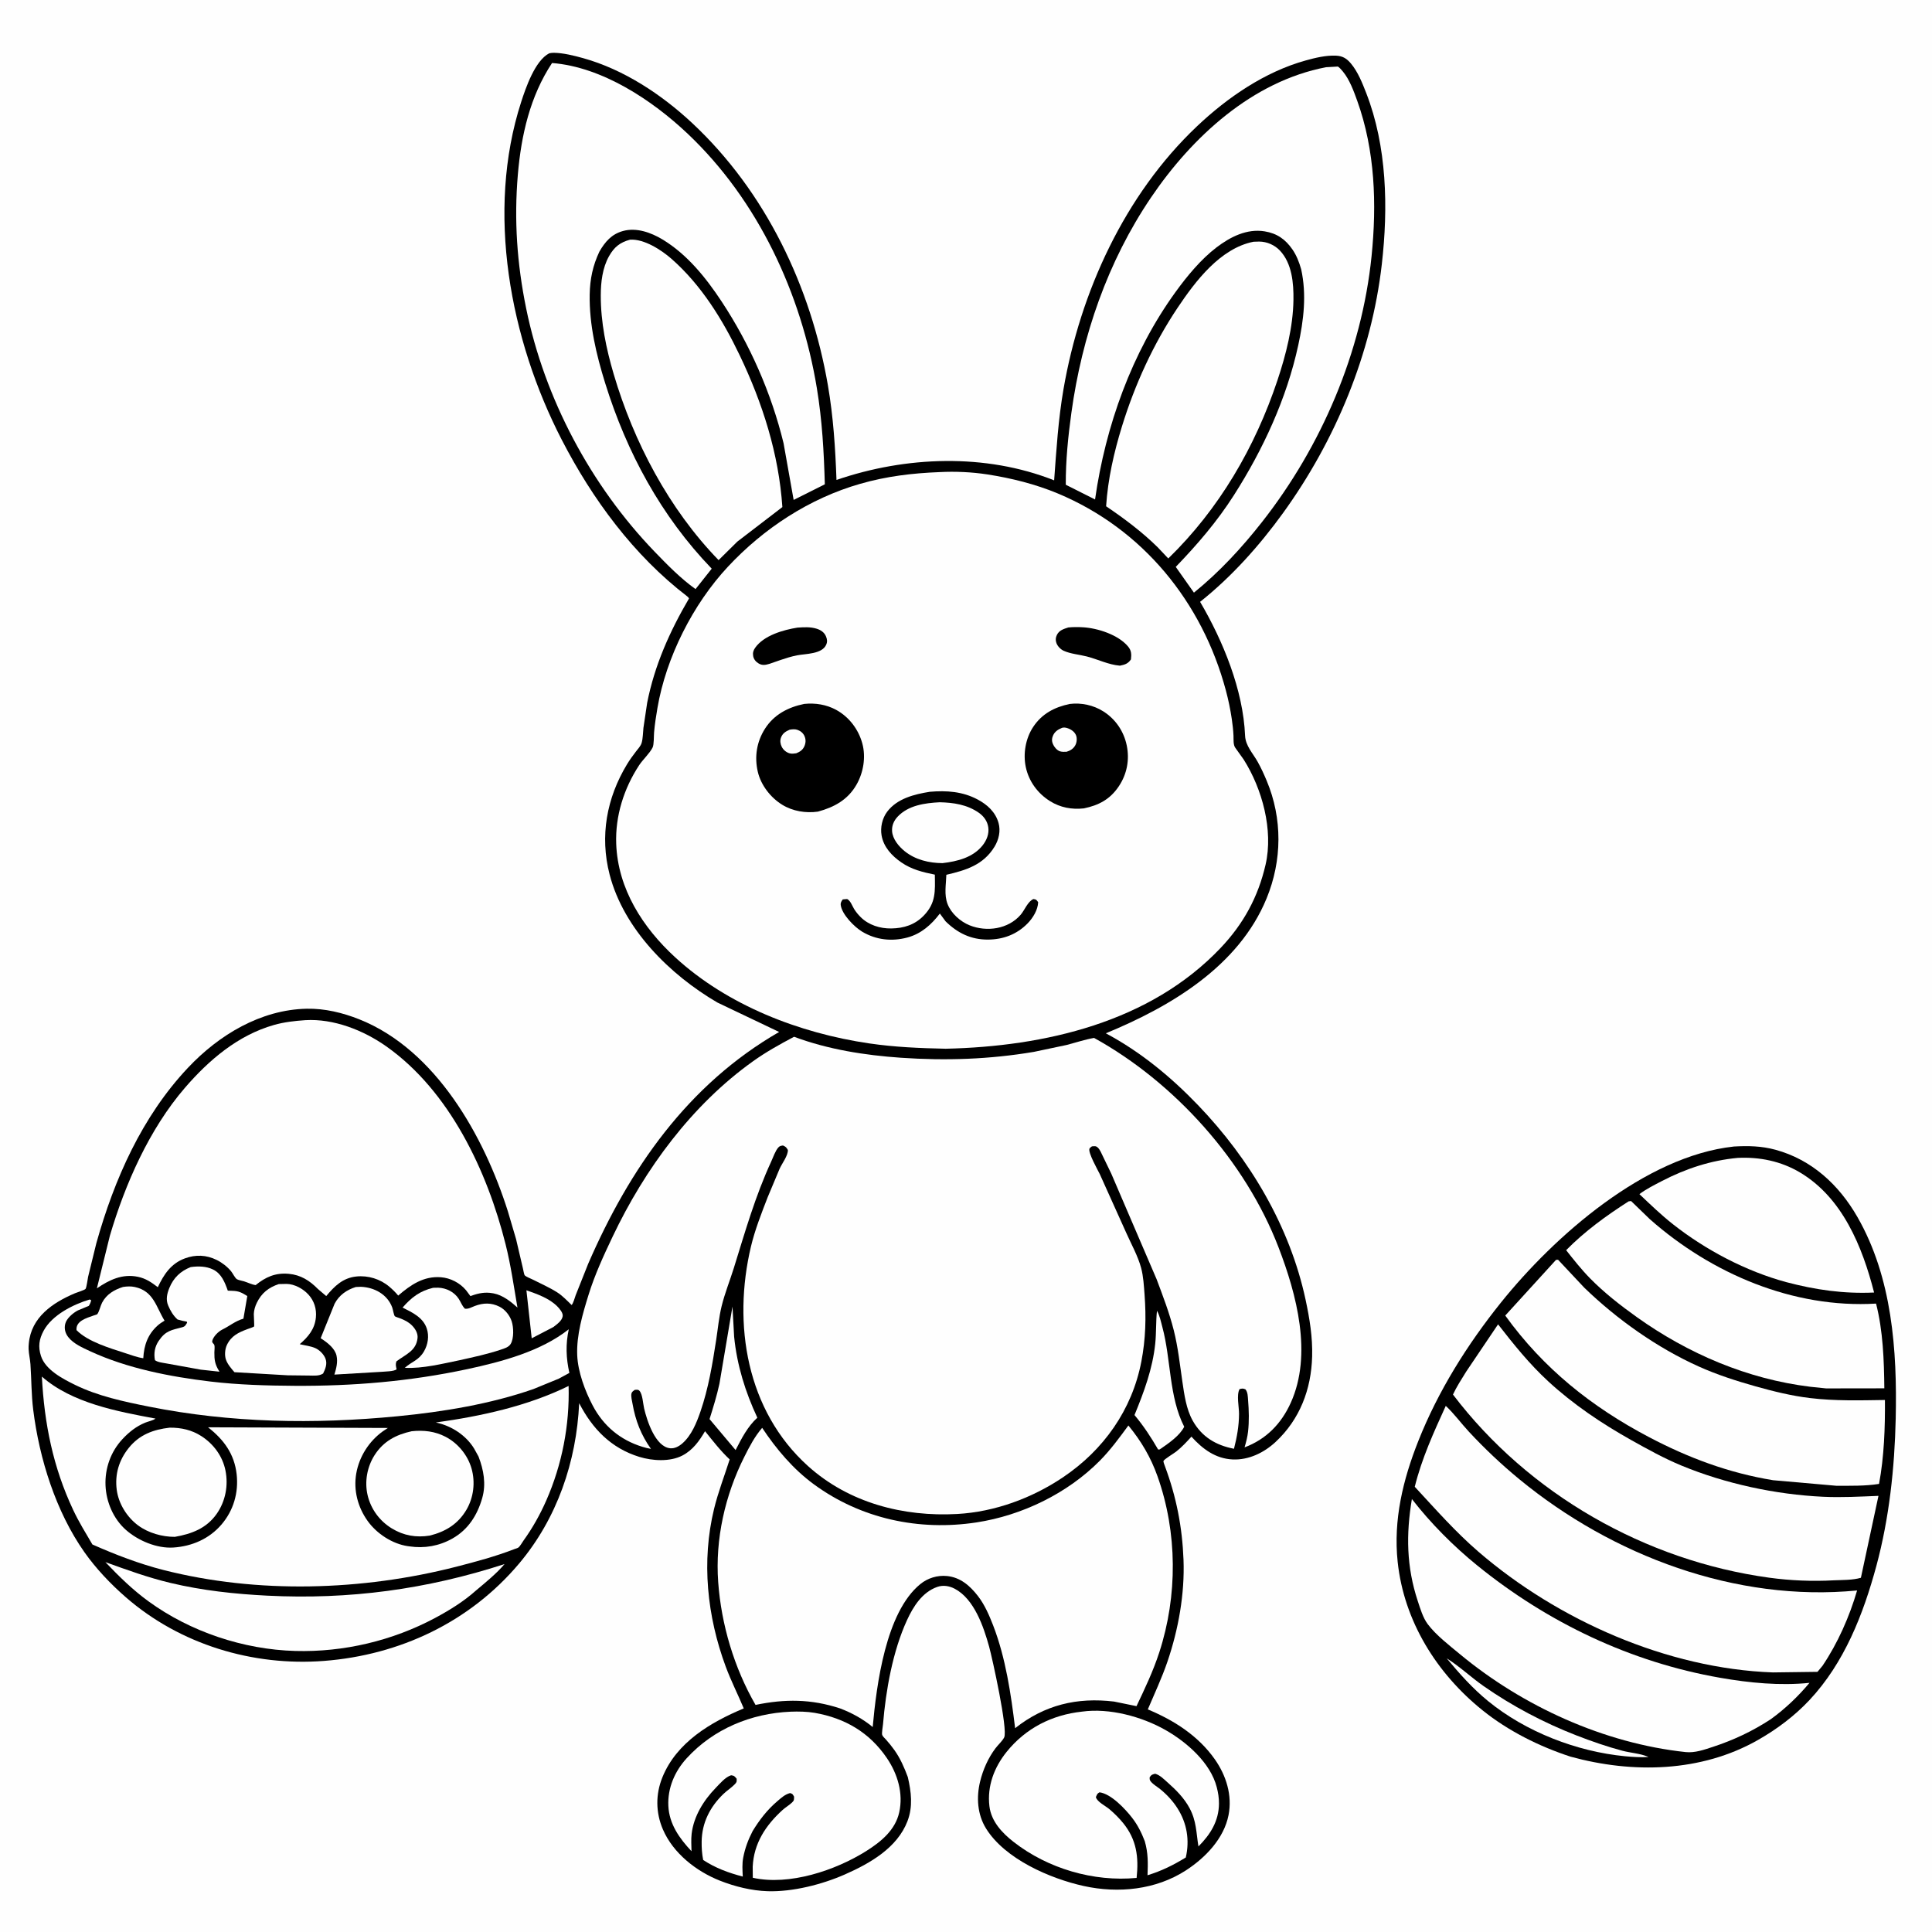
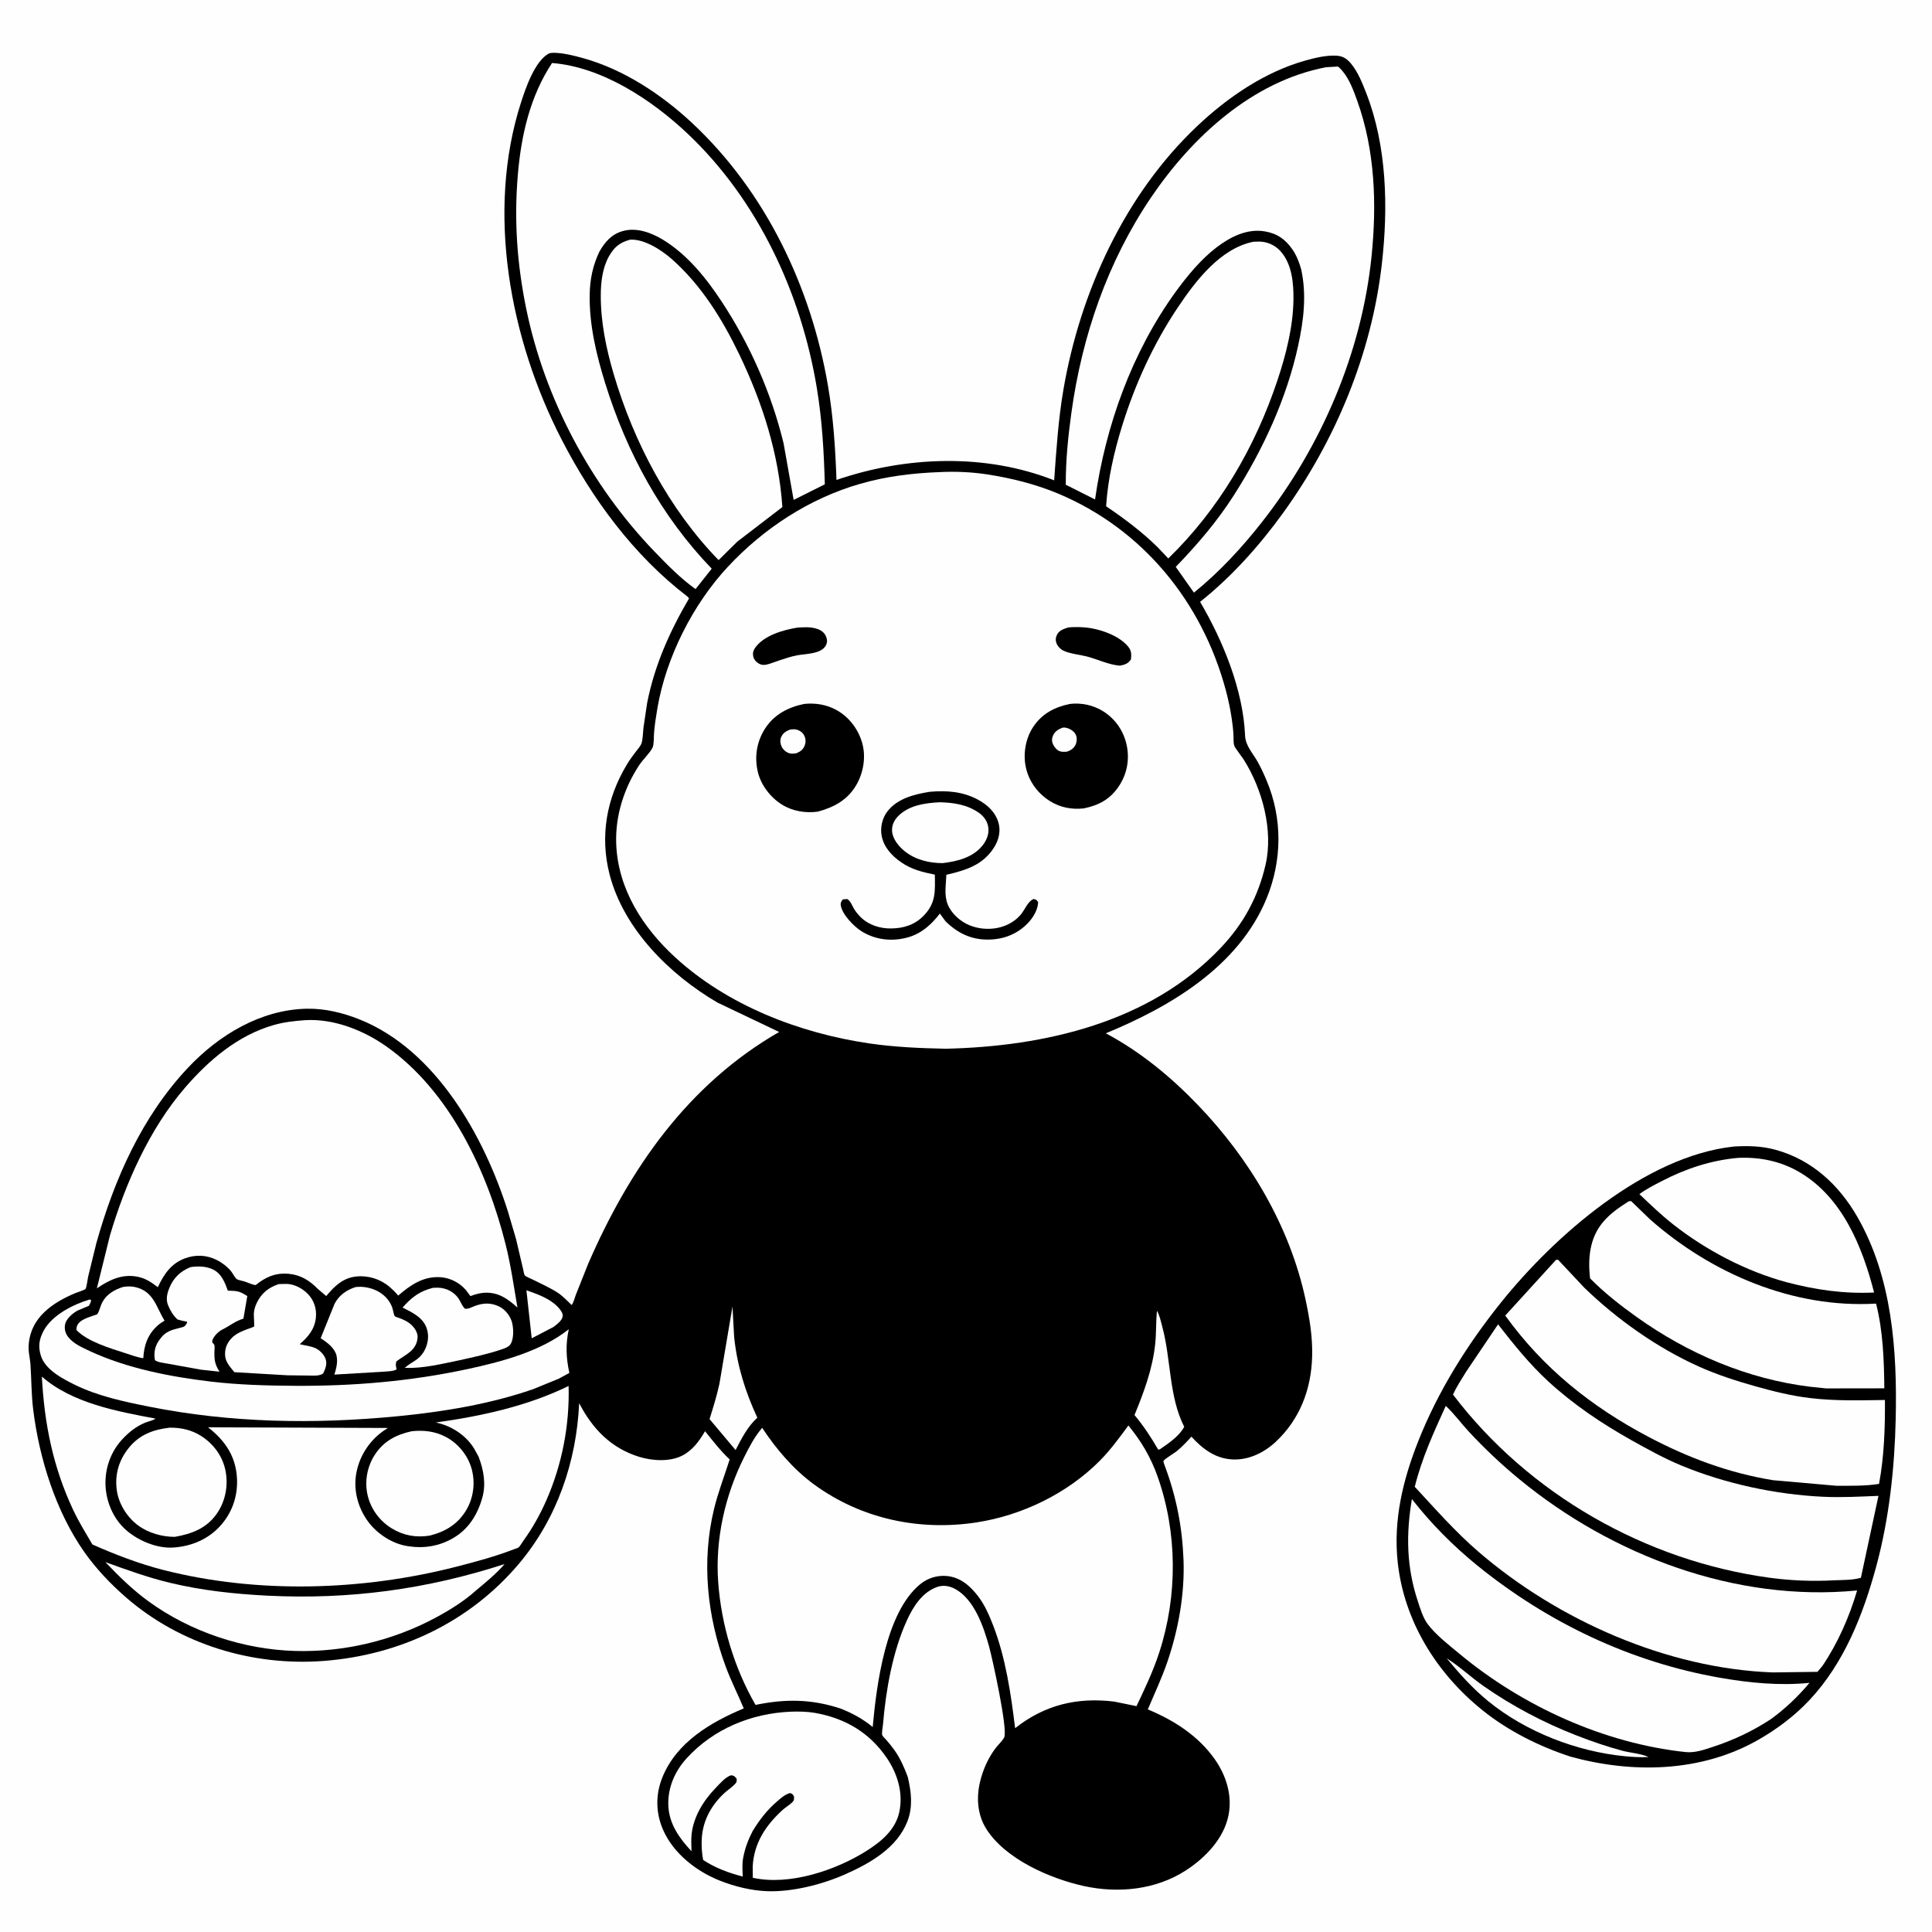
<svg xmlns="http://www.w3.org/2000/svg" version="1.1" style="display: block;" viewBox="0 0 2048 2048" width="1024" height="1024">
  <path transform="translate(0,0)" fill="rgb(254,254,254)" d="M -0 -0 L 2048 0 L 2048 2048 L -0 2048 L -0 -0 z" />
  <path transform="translate(0,0)" fill="rgb(0,0,0)" d="M 1837.69 1215.4 L 1837.73 1215.37 C 1853.01 1214.5 1867.17 1214.75 1882.01 1218.78 C 1920.44 1229.23 1949.29 1255.86 1968.84 1289.9 C 2005.8 1354.22 2011.15 1431.3 2009.53 1503.9 C 2008.37 1556.01 2002.66 1609.48 1989.04 1659.91 C 1975.16 1711.24 1955.06 1762.7 1918.16 1802.1 C 1902.4 1818.94 1883.62 1833.01 1863.62 1844.4 C 1803.19 1878.85 1730.51 1880.16 1664.87 1862.14 C 1631.63 1851.28 1598.92 1834.98 1571.56 1812.99 C 1522.91 1773.89 1488.2 1718.43 1481.57 1655.52 C 1476.89 1611.12 1487.19 1568.58 1503.47 1527.53 C 1524.45 1474.58 1555.27 1425.43 1590.83 1381.05 C 1647.89 1309.86 1743.88 1225.68 1837.69 1215.4 z" />
  <path transform="translate(0,0)" fill="rgb(254,254,254)" d="M 1533.58 1757.92 C 1547.19 1766.41 1559.39 1778.05 1572.62 1787.29 C 1602.76 1808.37 1636.51 1826.17 1670.79 1839.5 C 1686.8 1845.73 1703.3 1851.48 1719.89 1855.89 C 1728.05 1858.05 1738.59 1858.78 1746.17 1861.94 L 1747.44 1862.5 C 1739.43 1863.02 1730.66 1862.47 1722.68 1861.7 C 1671.43 1856.78 1617.38 1835.87 1577.4 1803.19 C 1560.95 1789.74 1547.11 1774.21 1533.58 1757.92 z" />
  <path transform="translate(0,0)" fill="rgb(254,254,254)" d="M 1842.08 1227.41 C 1865.28 1226.28 1887.86 1230.87 1908 1242.82 C 1953.11 1269.6 1974.23 1321.67 1986.62 1370.13 C 1954.41 1371.61 1924.62 1367.33 1893.49 1359.11 C 1850.83 1347.56 1808.17 1325.11 1773.46 1297.79 C 1760.92 1287.91 1749.41 1276.82 1737.85 1265.84 C 1745.02 1260.4 1753.72 1256.1 1761.69 1251.95 C 1787 1238.79 1813.66 1230.02 1842.08 1227.41 z" />
-   <path transform="translate(0,0)" fill="rgb(254,254,254)" d="M 1726.38 1273.5 L 1729.01 1273.16 L 1749.01 1292.5 C 1814.23 1350.07 1900.82 1387.12 1988.69 1381.87 C 1996.1 1410.62 1997.17 1442.13 1997.47 1471.68 L 1935.76 1471.77 L 1919 1470.03 C 1852.37 1461.91 1789.44 1434.96 1735.1 1396.19 C 1717.72 1383.79 1700.49 1370.32 1685.52 1355.08 C 1676.39 1345.79 1668.25 1335.46 1660.18 1325.25 C 1679.88 1305.21 1702.79 1288.62 1726.38 1273.5 z" />
+   <path transform="translate(0,0)" fill="rgb(254,254,254)" d="M 1726.38 1273.5 L 1729.01 1273.16 L 1749.01 1292.5 C 1814.23 1350.07 1900.82 1387.12 1988.69 1381.87 C 1996.1 1410.62 1997.17 1442.13 1997.47 1471.68 L 1935.76 1471.77 L 1919 1470.03 C 1852.37 1461.91 1789.44 1434.96 1735.1 1396.19 C 1717.72 1383.79 1700.49 1370.32 1685.52 1355.08 C 1679.88 1305.21 1702.79 1288.62 1726.38 1273.5 z" />
  <path transform="translate(0,0)" fill="rgb(254,254,254)" d="M 1496.66 1589.03 C 1516.58 1614.73 1540.78 1639.05 1566.01 1659.51 C 1640.7 1720.07 1728.66 1762.01 1823.59 1778.55 C 1854.54 1783.94 1886.77 1787.1 1918.14 1783.89 C 1905.93 1798.48 1892.56 1811.2 1877.15 1822.4 C 1857.85 1835.08 1837.64 1844.58 1815.7 1851.77 C 1806.43 1854.8 1796.66 1858.33 1786.79 1857.27 C 1700.29 1847.98 1614.3 1808.8 1547.56 1753.47 C 1536.27 1744.1 1522.14 1733.27 1513.39 1721.57 C 1508.42 1714.94 1505.51 1705.13 1502.93 1697.31 C 1490.88 1660.84 1490.39 1626.55 1496.66 1589.03 z" />
  <path transform="translate(0,0)" fill="rgb(254,254,254)" d="M 1649.45 1335.5 L 1651.61 1335.38 L 1679.5 1365.1 C 1714.14 1398.63 1756.8 1428.81 1800.83 1448.59 C 1820.18 1457.28 1840.6 1463.85 1860.99 1469.59 C 1879.86 1474.9 1899.23 1479.68 1918.72 1482.01 C 1945.22 1485.18 1971.5 1484.45 1998.11 1484.05 C 1998.35 1513.1 1997.24 1544.43 1991.86 1573 C 1977.27 1575.36 1961.61 1574.93 1946.86 1575 L 1879.53 1569.08 C 1832.57 1561.42 1789.62 1545.34 1747.73 1523.26 C 1687.02 1491.28 1635.96 1450.5 1595.63 1394.54 L 1649.45 1335.5 z" />
  <path transform="translate(0,0)" fill="rgb(254,254,254)" d="M 1588.01 1403.86 C 1604.73 1425.31 1621.15 1445.84 1641.27 1464.36 C 1667.78 1488.75 1697.69 1508.88 1729.07 1526.48 C 1746.38 1536.19 1764.03 1545.96 1782.4 1553.56 C 1829.03 1572.84 1882.21 1584.24 1932.5 1586.63 C 1952.07 1587.56 1971.7 1586.45 1991.25 1585.67 L 1972.63 1672.51 C 1963.9 1675.08 1953.19 1674.8 1944.13 1675.19 C 1921.51 1676.48 1897.8 1675.49 1875.37 1672.41 C 1744.25 1654.4 1620.46 1583.93 1540.21 1478.28 C 1544.09 1469.9 1549.33 1461.94 1554.17 1454.06 L 1588.01 1403.86 z" />
  <path transform="translate(0,0)" fill="rgb(254,254,254)" d="M 1532.58 1490.29 C 1541.42 1498.51 1548.69 1508.62 1556.92 1517.48 C 1573.78 1535.63 1591.58 1552.45 1610.7 1568.17 C 1709.13 1649.12 1840.28 1698.52 1968.6 1685.96 C 1960.58 1713.58 1948.03 1742 1931.92 1765.83 L 1926.61 1772.22 L 1879.35 1772.84 C 1767.42 1768.83 1651.6 1717.62 1567.28 1644.96 C 1542.58 1623.67 1521.8 1599.87 1499.71 1576.05 C 1507.16 1545.92 1519.78 1518.39 1532.58 1490.29 z" />
  <path transform="translate(0,0)" fill="rgb(0,0,0)" d="M 582.223 56.5 C 583.835 56.204 585.352 55.931 587 55.955 C 597.074 56.098 608.35 58.92 618.011 61.6 C 660.982 73.52 701.154 100.035 733.548 130.27 C 811.561 203.082 859.635 303.96 877.619 408.473 C 883.349 441.777 885.494 475.041 886.711 508.765 C 960.099 483.543 1044.58 480.3 1117.44 509.187 C 1119.82 476.661 1121.79 444.749 1127.35 412.518 C 1145.15 309.471 1192.21 206.488 1268.75 133.971 C 1301.17 103.251 1340.71 76.154 1384.04 64.102 C 1394.22 61.268 1405.72 58.479 1416.36 59.01 C 1423.38 59.36 1427.61 62.035 1432.09 67.388 C 1439.4 76.129 1444.15 88.077 1448.24 98.583 C 1470.3 155.222 1471.63 220.271 1464.79 280.022 C 1453.95 374.848 1415.77 466.817 1360.02 543.893 C 1335.02 578.463 1305.59 611.391 1272.15 637.977 C 1296.4 679.183 1317.84 731.425 1319.83 779.771 C 1320.28 790.6 1328.07 798.405 1333.2 807.583 C 1336.79 813.999 1339.86 820.729 1342.7 827.503 C 1359.6 867.785 1359.15 912.121 1342.63 952.358 C 1313.04 1024.38 1240.87 1067.04 1172.22 1095.34 C 1209.15 1115.05 1241.27 1141.59 1270.15 1171.69 C 1324.86 1228.7 1367.31 1300.01 1383.97 1377.74 C 1388.27 1397.81 1391.49 1417.4 1390.92 1438 C 1389.97 1472.79 1377.87 1504.61 1352.14 1528.56 C 1339.9 1539.95 1323.63 1547.87 1306.59 1547.07 C 1288.4 1546.22 1274.68 1535.89 1262.97 1522.91 C 1257.88 1528.51 1252.75 1534.05 1246.8 1538.75 C 1244.39 1540.65 1234.39 1546.6 1233.37 1548.64 C 1232.98 1549.42 1234.5 1553.24 1234.86 1554.2 C 1246.99 1586.71 1253.28 1618.88 1254.58 1653.57 C 1255.93 1689.62 1249.17 1727.29 1237.57 1761.32 C 1231.68 1778.6 1223.84 1795.24 1216.73 1812.04 C 1244.54 1823.61 1270.24 1840 1287.77 1864.95 C 1299.83 1882.13 1306.43 1903.13 1302.3 1924.11 C 1297.41 1948.94 1277.76 1969.28 1257.17 1982.65 C 1225.31 2003.33 1185.38 2007.29 1148.87 1999.26 C 1113.12 1991.39 1065.16 1970.57 1045.17 1938.16 C 1035.99 1923.26 1034.89 1905.2 1038.95 1888.5 C 1042 1875.97 1047.48 1863.54 1055.28 1853.21 C 1057.94 1849.67 1062.5 1845.6 1064.45 1841.78 C 1068.64 1833.57 1051.83 1757.5 1048.51 1745.5 C 1042.69 1724.47 1032.76 1695.11 1012.13 1684.18 C 1006.33 1681.11 999.756 1680.02 993.507 1682.21 C 977.706 1687.75 968.173 1702.83 961.508 1717.32 C 946.313 1750.35 939.008 1791.72 936.018 1827.89 C 935.809 1830.42 934.54 1836.93 935.139 1839.05 C 935.57 1840.57 938.031 1842.76 939.096 1843.95 C 942.295 1847.53 945.301 1851.21 948.079 1855.12 C 954.382 1864.01 958.533 1873.55 962.309 1883.72 C 965.97 1899.39 967.876 1915.04 961.961 1930.5 C 951.105 1958.88 921.989 1975.36 895.629 1986.98 C 871.618 1997.58 840.196 2005.6 813.722 2004.76 C 796.64 2004.22 778.93 1999.82 763.077 1993.56 C 738.051 1983.66 713.579 1964.55 702.716 1939.29 C 695.016 1921.38 694.84 1902.07 702.186 1883.98 C 717.261 1846.87 753.255 1825.71 788.417 1810.98 C 782.197 1796.1 774.889 1781.8 769.284 1766.65 C 749.54 1713.31 743.438 1655.1 756.931 1599.5 C 761.266 1581.64 767.929 1564.55 773.487 1547.05 C 763.776 1537.96 755.698 1527.46 747.369 1517.13 C 741.238 1527.56 734.413 1537.16 723.404 1542.9 C 710.24 1549.78 691.5 1548.6 677.643 1544.33 C 647.741 1535.11 628.022 1514.65 613.951 1487.45 C 611.054 1549.47 590.546 1609.59 550.261 1657.43 C 497.994 1719.49 423.749 1754.44 343.5 1760.63 C 267.878 1766.46 190.888 1743.21 133.379 1693.15 C 117.28 1679.14 101.771 1662.83 89.484 1645.38 C 59.173 1602.33 41.707 1546.34 35.215 1494.5 C 33.191 1478.34 33.389 1462.36 32.282 1446.2 C 31.91 1440.77 30.541 1435.42 30.301 1430 C 30.215 1428.05 30.355 1426.08 30.532 1424.14 C 33.08 1396.3 55.793 1380.91 79.466 1370.9 C 81.271 1370.14 89.724 1367.5 90.635 1366.34 C 91.793 1364.88 92.938 1355.61 93.391 1353.48 L 102.154 1317.74 C 121.173 1249.96 150.479 1183.64 199.285 1131.85 C 232.034 1097.09 276.318 1070.3 325.139 1069.29 C 344.2 1068.9 363.391 1073.55 380.996 1080.58 C 462.221 1113.01 513.265 1204.78 538.369 1284.06 L 547.026 1313.42 L 554.331 1344.57 C 554.63 1345.79 555.517 1351.05 556.214 1351.85 C 557.622 1353.46 562.352 1355.2 564.421 1356.25 C 573.053 1360.64 582.348 1364.68 590.504 1369.86 C 596.203 1373.48 601.102 1378.67 605.924 1383.35 C 607.601 1382.01 609.365 1375.31 610.256 1372.94 L 623.496 1339.66 C 667.211 1239 729.002 1149.77 825.918 1093.93 L 760.5 1062.74 C 710.125 1033.33 661.19 984.981 646.209 927.012 C 635.676 886.257 643.061 845.938 664.601 810.296 C 667.553 805.413 670.844 800.87 674.341 796.368 C 676.396 793.721 679.215 790.768 680.165 787.499 C 681.571 782.655 681.519 776.625 682.075 771.543 L 686.024 745.021 C 693.845 705.244 710.001 669.201 730.374 634.414 C 729.142 632.632 729.675 633.089 728.125 631.9 C 671.692 588.616 627.929 529.065 595.504 466.231 C 540.572 359.787 514.909 224.313 552.423 108.217 C 557.357 92.946 567.169 64.178 582.223 56.5 z" />
  <path transform="translate(0,0)" fill="rgb(254,254,254)" d="M 558.024 1367.75 C 569.303 1371.71 582.247 1376.21 590.806 1384.89 C 593.066 1387.18 597.034 1391.69 596.475 1395.27 C 595.715 1400.14 590.297 1403.81 586.664 1406.68 L 563.634 1418.65 L 558.024 1367.75 z" />
  <path transform="translate(0,0)" fill="rgb(254,254,254)" d="M 776.457 1385 L 778.211 1417 C 781.254 1447.29 790.009 1475.35 802.809 1502.82 C 792.486 1512.21 786.037 1524.89 779.754 1537.12 L 752.148 1504.31 C 756.006 1491.97 759.881 1479.54 762.624 1466.89 L 776.457 1385 z" />
  <path transform="translate(0,0)" fill="rgb(254,254,254)" d="M 1226.43 1389.5 C 1229.33 1394.32 1230.67 1401.28 1232.13 1406.68 C 1241.41 1440.94 1239.03 1480.7 1255.32 1512.41 C 1250.57 1521.83 1239.16 1529.67 1230.74 1535.5 C 1228.67 1536.78 1229.73 1536.53 1227.63 1536.5 C 1220.14 1523.54 1212.25 1511.5 1202.61 1500.02 C 1212.7 1475.46 1221.83 1450.93 1224.6 1424.28 C 1225.8 1412.73 1225.23 1401.06 1226.43 1389.5 z" />
  <path transform="translate(0,0)" fill="rgb(254,254,254)" d="M 130.349 1364.24 C 134.62 1363.58 138.708 1363.36 142.969 1364.29 C 162.876 1368.63 165.386 1385.23 174.428 1399.96 C 171.997 1401.45 169.492 1402.99 167.35 1404.89 C 156.684 1414.35 152.672 1425.84 151.88 1439.77 C 145.496 1438.93 138.913 1436.31 132.757 1434.38 C 116.587 1429.1 93.175 1422.33 81.109 1410 C 80.19 1400.28 91.728 1397.18 99.113 1394.54 C 99.521 1394.4 102.838 1393.42 103.047 1393.16 C 105.135 1390.6 106.499 1384.15 108.233 1380.87 C 112.978 1371.9 120.995 1367.26 130.349 1364.24 z" />
  <path transform="translate(0,0)" fill="rgb(254,254,254)" d="M 459.176 1365.11 L 464.5 1365.01 C 473.097 1365.29 481.566 1369.52 486.276 1376.83 C 488.638 1380.49 489.664 1384.04 492.837 1387.29 C 496.754 1387.74 499.68 1385.75 503.313 1384.39 C 512.367 1380.99 520.74 1380.76 529.5 1385.15 C 535.457 1388.13 540.422 1394.45 542.441 1400.73 C 544.488 1407.1 544.865 1418.65 541.375 1424.56 C 539.253 1428.15 534.66 1429.4 530.886 1430.68 C 516.75 1435.46 502.039 1438.55 487.493 1441.82 C 469.031 1445.59 448.053 1450.93 429.096 1449.96 C 436.536 1443.27 443.985 1442.03 449.5 1432.41 C 453.676 1425.12 455.083 1416.32 452.392 1408.26 C 448.457 1396.47 436.99 1391.25 426.761 1386.07 C 436.172 1375.27 445.063 1368.49 459.176 1365.11 z" />
  <path transform="translate(0,0)" fill="rgb(254,254,254)" d="M 377.208 1364.27 L 382.5 1364.06 C 396.777 1364.59 410.63 1372.06 415.778 1386 C 416.532 1388.04 417.411 1393.9 418.537 1395.29 C 418.962 1395.82 424.028 1397.41 424.984 1397.81 C 429.565 1399.71 433.745 1401.84 437.178 1405.5 C 440.346 1408.87 443.101 1413.47 442.623 1418.28 C 441.246 1432.15 429.74 1435.8 420.18 1443.15 C 419.113 1446.57 419.703 1448.04 420.401 1451.5 C 417.674 1453.9 407.763 1453.83 403.758 1454.23 L 354.481 1457.13 C 356.454 1450.52 358.259 1443.99 356.734 1437.03 C 355.087 1429.51 347.32 1423.43 341.198 1419.4 L 339.917 1418.57 L 354.701 1381.98 C 359.57 1372.81 367.488 1367.3 377.208 1364.27 z" />
  <path transform="translate(0,0)" fill="rgb(254,254,254)" d="M 202.118 1343.17 C 209.999 1342.05 218.577 1342.16 225.862 1345.74 C 234.805 1350.13 238.371 1359.36 241.478 1368.14 L 246.5 1368.34 C 253.27 1368.51 256.566 1370.4 262.144 1373.87 L 258.033 1397.86 C 249.597 1400.19 243.477 1405.58 235.695 1409.37 C 231.471 1411.43 226.188 1416.66 225.013 1421.31 C 224.446 1423.56 226.763 1424.17 227.271 1426 C 227.784 1427.85 227.255 1431.62 227.239 1433.63 C 227.18 1441.45 227.82 1445.95 231.916 1452.82 L 232.666 1454.05 L 212.77 1451.88 L 176.697 1445.35 C 172.809 1444.6 167.457 1444.2 164.256 1441.86 C 162.861 1434.56 164.038 1427.59 168.219 1421.41 C 175.632 1410.44 181.645 1410.05 193 1406.99 C 196.369 1406.08 196.586 1404.89 198.352 1402.15 L 198 1400.98 C 194.627 1400.44 191.462 1399.71 188.194 1398.71 C 183.604 1394.61 180.681 1389.52 178.281 1383.91 C 175.574 1377.57 177.036 1371.37 179.553 1365.21 C 183.96 1354.43 191.395 1347.43 202.118 1343.17 z" />
  <path transform="translate(0,0)" fill="rgb(254,254,254)" d="M 295.514 1361.18 L 303.794 1360.99 C 312.273 1361.15 321.323 1366.15 326.937 1372.29 C 333.063 1378.99 335.732 1387.52 334.853 1396.56 C 333.639 1409.03 326.695 1417.08 317.715 1424.91 C 322.967 1426.18 328.922 1426.83 333.886 1428.9 C 338.64 1430.89 343.402 1435.66 345.142 1440.56 C 347.048 1445.92 344.88 1451.19 342.5 1456 C 338.17 1458.82 332.835 1458.17 327.768 1458.14 L 304.971 1457.88 L 248.509 1454.58 C 245.143 1450.62 241.302 1446.31 239.541 1441.36 C 237.89 1436.72 238.433 1430.13 240.536 1425.7 C 245.094 1416.11 252.757 1412.49 262 1409.03 C 263.213 1408.57 268.881 1406.74 269.349 1406.14 C 269.75 1405.63 268.996 1394.63 269.051 1393 C 269.192 1388.81 270.42 1384.76 272.247 1381 C 277.3 1370.61 284.755 1364.78 295.514 1361.18 z" />
  <path transform="translate(0,0)" fill="rgb(254,254,254)" d="M 436.415 1517.17 C 449.11 1515.84 461.004 1517.15 472.423 1523.11 C 485.473 1529.93 495.794 1542.5 499.84 1556.65 C 504.009 1571.23 502.092 1587.44 494.398 1600.5 C 485.525 1615.55 472.266 1623.63 455.532 1627.8 C 441.16 1630.09 427.995 1627.87 415.44 1620.25 C 402.448 1612.36 393.076 1599.68 389.638 1584.8 C 386.337 1570.5 389.19 1554.85 397.06 1542.52 C 406.455 1527.8 419.776 1520.81 436.415 1517.17 z" />
  <path transform="translate(0,0)" fill="rgb(254,254,254)" d="M 179.916 1513.38 C 192.051 1513.3 203.308 1515.77 213.573 1522.42 C 226.425 1530.74 235.955 1543.61 238.999 1558.78 C 242.179 1574.64 239.053 1591.39 229.696 1604.74 C 218.875 1620.17 203.046 1626.05 185.315 1629.13 C 171.906 1629.16 157.315 1625.07 146.438 1617.03 C 134.557 1608.24 125.605 1593.89 123.721 1579.13 C 121.625 1562.7 126.178 1547.69 136.44 1534.91 C 147.74 1520.84 162.391 1515.38 179.916 1513.38 z" />
  <path transform="translate(0,0)" fill="rgb(254,254,254)" d="M 111.702 1655.91 C 134.54 1664.16 157.111 1672.35 180.795 1677.99 C 214.567 1686.03 248.893 1689.73 283.5 1691.47 C 370.227 1695.83 452.232 1684.81 534.83 1657.99 C 526.237 1668.18 514.712 1677.44 504.5 1686.05 C 491.777 1697.46 476.465 1706.94 461.464 1714.97 C 416.109 1739.26 364.351 1751.52 312.883 1750.08 C 258.116 1748.55 201.8 1729.78 157.453 1697.51 C 140.534 1685.2 126.082 1670.99 111.702 1655.91 z" />
  <path transform="translate(0,0)" fill="rgb(254,254,254)" d="M 95.12 1377.5 L 96.623 1378.26 C 96.211 1380.67 95.427 1382.16 94.173 1384.25 L 82.5 1389.11 C 77.374 1391.83 70.44 1397.58 69.103 1403.5 C 67.953 1408.59 69.158 1413.22 72.288 1417.3 C 77.718 1424.36 87.737 1428.75 95.603 1432.39 C 134.889 1450.58 180.515 1459.43 223.327 1464.52 C 252.58 1467.99 282.847 1468.85 312.274 1469.02 C 374.226 1469.4 434.678 1464.35 495.325 1451.35 C 531.854 1443.51 573.19 1432.57 602.921 1409.09 C 599.482 1424.93 600.047 1439.61 603.554 1455.36 L 592.343 1461.44 L 565.403 1472.48 C 519.767 1488.39 469.549 1496.6 421.5 1501.27 C 333.169 1509.85 244.506 1508.45 157.33 1490.97 C 131.371 1485.77 103.73 1479.87 79.813 1468.15 C 66.817 1461.78 48.171 1452.21 43.424 1437.39 C 40.265 1427.54 41.377 1419.71 46.286 1410.59 C 55.259 1393.93 77.656 1382.68 95.12 1377.5 z" />
-   <path transform="translate(0,0)" fill="rgb(254,254,254)" d="M 1146.98 1814.39 C 1175.94 1810.34 1210.36 1819.62 1235.49 1833.91 C 1257.85 1846.62 1283.16 1868.52 1289.82 1894.56 C 1291.33 1900.44 1292.19 1905.81 1292.15 1911.92 C 1292.03 1930.35 1283.09 1944.61 1270.39 1957.3 C 1268 1942.55 1268.35 1930.48 1261.01 1916.75 C 1255.2 1905.88 1246.56 1897.29 1237.39 1889.19 C 1233.43 1885.7 1229.67 1881.74 1224.5 1880.22 C 1221.21 1881.19 1220.77 1881.02 1218.7 1883.95 C 1218.64 1886.28 1218.57 1886.88 1220.16 1888.78 C 1222.66 1891.76 1226.78 1894.08 1229.83 1896.55 C 1236.93 1902.31 1243.27 1909.14 1248.18 1916.86 C 1258.28 1932.73 1261.2 1950.78 1256.99 1969.02 C 1243.47 1977.24 1231.57 1983.17 1216.42 1987.85 C 1216.92 1975.03 1217.14 1964.21 1213.51 1951.74 C 1210.04 1942.71 1206.06 1934.69 1200.13 1927 C 1192.85 1917.58 1177.82 1901.49 1165.5 1899.92 C 1162.92 1901.32 1162.87 1902.39 1161.68 1905 C 1162.87 1910 1171.97 1914.35 1176.07 1917.84 C 1181.22 1922.21 1186.31 1927.25 1190.57 1932.5 C 1204.91 1950.15 1207.22 1968.68 1204.86 1990.67 C 1159.3 1995.03 1110.74 1980.79 1074.56 1952.58 C 1062.27 1943 1050.71 1930.74 1048.81 1914.59 C 1046.31 1893.32 1053.88 1873.45 1067.06 1857.06 C 1087.32 1831.9 1115.15 1817.82 1146.98 1814.39 z" />
  <path transform="translate(0,0)" fill="rgb(254,254,254)" d="M 838.064 1814.46 C 846.26 1814.14 855.565 1814.3 863.682 1815.71 C 895.655 1821.29 921.641 1836.42 940.088 1863.59 C 951.486 1880.37 957.687 1900.91 953.217 1921.14 C 949.052 1939.99 933.875 1952.35 918.285 1962.17 C 885.604 1982.76 836.565 1999.14 798 1990.51 L 797.895 1978.74 C 799.095 1954.06 811.555 1935.06 829.427 1918.77 C 832.634 1915.85 836.514 1913.68 839.619 1910.72 C 842.059 1908.4 841.622 1907.63 841.74 1904.5 C 840.186 1901.87 840.361 1901.63 837.5 1900.72 C 831.985 1902.2 828.29 1905.69 824.024 1909.33 C 813.222 1918.53 805.16 1929.03 797.794 1941.07 C 793.112 1950.17 789.81 1958.96 787.861 1969 C 786.546 1975.77 787.052 1982.39 787.366 1989.24 C 772.322 1985.3 758.468 1980.26 745.402 1971.65 C 744.106 1965.24 743.683 1958.62 743.783 1952.09 C 744.087 1932.17 752.593 1915.43 766.797 1901.73 C 770.582 1898.07 775.175 1895.24 778.82 1891.47 C 781.172 1889.04 780.939 1888.75 780.885 1885.5 C 778.57 1882.93 778.563 1882.31 775 1881.85 C 768.919 1883.68 762.857 1890.95 758.493 1895.46 C 745.771 1908.61 735.344 1925.42 733.164 1943.92 C 732.46 1949.89 732.93 1956.36 733.027 1962.38 C 720.283 1948.8 709.369 1933.63 708.476 1914.27 C 707.601 1895.33 715.288 1877.63 727.919 1863.81 C 756.406 1832.64 796.33 1816.26 838.064 1814.46 z" />
  <path transform="translate(0,0)" fill="rgb(254,254,254)" d="M 667.853 254.072 C 682.864 253.096 701.192 265.027 712.005 274.548 C 743.436 302.224 766.029 338.857 783.978 376.342 C 808.338 427.216 825.523 481.011 829.343 537.511 L 781.606 574.126 L 761.743 593.748 C 709.091 539.588 671.743 468.541 650.5 396.448 C 642.522 369.373 636.786 341.482 636.843 313.171 C 636.871 299.227 638.597 283.97 645.575 271.596 C 651.074 261.847 657.227 256.941 667.853 254.072 z" />
  <path transform="translate(0,0)" fill="rgb(254,254,254)" d="M 1328.77 256.257 L 1334.72 256.074 C 1342.98 256.109 1351.16 259.65 1356.82 265.674 C 1369.62 279.299 1371.37 300.184 1371.11 317.958 C 1370.7 346.573 1363.19 376.016 1354.18 403.042 C 1330.49 474.07 1292.25 539.714 1238.42 591.988 L 1227.08 580.011 C 1210.35 563.576 1191.9 549.792 1172.52 536.668 C 1174.41 507.821 1180.83 479.55 1189.33 451.977 C 1202.97 407.711 1222.63 364.589 1248.43 326.06 C 1267.29 297.898 1293.59 263.214 1328.77 256.257 z" />
  <path transform="translate(0,0)" fill="rgb(254,254,254)" d="M 44.376 1459.25 C 76.363 1487.34 124.118 1496.15 164.82 1503.75 C 162.612 1505.7 156.889 1506.85 154 1508.04 C 144.431 1511.96 136.835 1517.98 129.819 1525.5 C 117.391 1538.82 111.074 1556.59 111.854 1574.73 C 112.605 1592.21 120.183 1609.96 133.374 1621.67 C 146.37 1633.2 166.319 1641.6 183.847 1640.44 C 203.588 1639.13 221.853 1631.21 234.859 1615.98 C 247.535 1601.14 253.016 1582.31 250.871 1562.88 C 248.481 1541.24 237.234 1526.05 220.522 1512.99 L 411.174 1513.7 L 406 1517.13 C 391.212 1527.65 380.737 1544.1 377.639 1562 C 374.55 1579.84 379.312 1597.78 389.787 1612.38 C 399.37 1625.74 415.806 1636.52 432.174 1638.97 L 434 1639.22 C 449.942 1641.58 465.428 1638.87 479.5 1630.95 C 496.309 1621.49 505.982 1606.14 511.179 1588 C 515.453 1573.08 512.686 1558.18 507.258 1543.99 L 502.609 1535.58 C 494.093 1521.61 479.021 1511.77 463.287 1508.19 L 461.962 1507.9 C 509.884 1501.26 559.078 1490.59 602.746 1469.17 C 603.88 1510.71 595.829 1552.47 579.096 1590.52 C 572.537 1605.44 564.496 1619.84 554.952 1633.05 C 553.632 1634.88 551.218 1639.24 549.478 1640.47 C 548.511 1641.15 546.707 1641.57 545.556 1642.02 C 525.516 1649.79 504.574 1655.43 483.764 1660.77 C 384.248 1686.27 273.169 1689.73 173.258 1664.26 C 147.305 1657.64 122.419 1648.02 97.96 1637.22 C 90.892 1625.15 83.61 1613.44 77.638 1600.75 C 56.203 1555.23 46.996 1509.12 44.376 1459.25 z" />
  <path transform="translate(0,0)" fill="rgb(254,254,254)" d="M 1405.68 71.251 L 1418.24 70.544 C 1420.24 71.937 1421.8 73.754 1423.35 75.618 C 1430.56 84.267 1434.97 96.417 1438.74 106.892 C 1457.62 159.45 1459.52 216.366 1453.92 271.5 C 1443.58 373.351 1400.77 473.223 1337.67 553.509 C 1316.22 580.794 1292.62 606.348 1265.62 628.229 L 1246.35 600.93 C 1269.3 577.116 1290.08 552.963 1307.95 524.999 C 1338.92 476.519 1363.95 422.387 1376.19 366 C 1381.98 339.318 1385.21 312.361 1379.3 285.436 C 1377.21 278.087 1374.42 270.796 1370.07 264.473 C 1362.6 253.634 1353.65 247.377 1340.58 245.24 C 1321.69 242.152 1304.11 251.172 1289.54 262.269 C 1273.07 274.819 1258.33 292.685 1246.23 309.385 C 1199.78 373.486 1171.88 451.54 1160.8 529.466 L 1129.77 513.844 C 1129.64 488.347 1132.24 462.778 1135.72 437.54 C 1146.94 356.319 1174.04 277.39 1220.16 209.31 C 1263.66 145.092 1327.56 86.214 1405.68 71.251 z" />
  <path transform="translate(0,0)" fill="rgb(254,254,254)" d="M 585.202 66.789 C 638.295 70.993 691.235 106.05 728.977 141.763 C 803.489 212.272 849.343 310.978 865.913 411.513 C 871.528 445.585 873.388 478.906 874.347 513.372 L 841.3 529.946 L 830.609 469.844 C 817.735 416.865 794.892 364.938 764.852 319.453 C 748.267 294.339 728.265 269.452 702.113 253.742 C 689.891 246.4 674.584 240.961 660.406 244.872 C 648.246 248.227 641.477 256.251 635.414 266.659 C 628.412 281.446 625.389 295.831 625.099 312.188 C 624.535 344.07 632.098 375.907 641.517 406.177 C 664.405 479.734 700.874 547.214 754.454 602.821 L 737.307 624.458 C 721.671 613.38 707.263 598.634 693.995 584.871 C 626.328 514.678 577.308 422.618 557.761 326.976 C 548.05 279.465 544.829 233.33 548.95 185 C 552.503 143.338 561.869 102.073 585.202 66.789 z" />
  <path transform="translate(0,0)" fill="rgb(254,254,254)" d="M 323.58 1081.42 C 353.711 1079.61 385.265 1092.1 409.5 1109.21 C 476.623 1156.59 516.443 1241.2 535.944 1318.98 C 541.478 1341.05 544.679 1363.64 548.518 1386.06 C 541.48 1379.71 532.96 1372.95 523.402 1371.09 L 522 1370.85 C 514.318 1369.47 507.323 1370.82 500.067 1373.43 L 498.671 1373.93 L 494.035 1367.71 C 487.465 1359.87 477.522 1354.7 467.32 1353.93 C 449.074 1352.54 435.301 1362 422.122 1373.37 C 419.269 1369.93 416.134 1366.86 412.727 1363.97 C 403.081 1355.79 390.191 1351.8 377.607 1353.15 C 363.285 1354.69 354.494 1363.49 345.825 1373.88 L 336.949 1366.34 C 328.274 1357.48 318.726 1351.44 306.109 1350.3 C 291.994 1349.03 281.671 1353.61 270.995 1362.26 C 266.962 1361.73 262.657 1359.5 258.721 1358.28 C 256.561 1357.61 253.163 1357.11 251.242 1356.08 C 249.195 1354.98 246.666 1349.59 244.897 1347.5 C 240.758 1342.6 235.414 1338.42 229.677 1335.59 C 218.738 1330.21 207.409 1329.73 196 1333.94 C 181.259 1339.38 173.677 1350.93 167.288 1364.49 C 160.587 1359.38 154.628 1355.2 146.164 1353.46 C 129.603 1350.06 115.914 1356.68 102.698 1365.71 L 116.454 1310 C 132.635 1255.01 158.339 1196.79 196.055 1153.08 C 221.498 1123.59 252.273 1097.34 290.407 1086.51 C 301.34 1083.4 312.28 1082.22 323.58 1081.42 z" />
  <path transform="translate(0,0)" fill="rgb(254,254,254)" d="M 1196.14 1511.08 C 1209.73 1527.66 1219.87 1544.75 1227.07 1565.08 C 1248.16 1624.62 1248.42 1691.5 1228.91 1751.5 C 1222.43 1771.43 1213.71 1789.74 1204.75 1808.59 L 1180.99 1803.73 C 1141.67 1798.99 1107.29 1807.27 1076.07 1831.95 C 1071.66 1795.74 1066.05 1757.42 1052.87 1723.25 C 1048.71 1712.47 1043.82 1701.12 1036.7 1691.92 C 1028.24 1681 1018.05 1671.99 1003.68 1670.63 C 993.57 1669.67 983.353 1672.84 975.5 1679.26 C 938.823 1709.21 929.179 1786.08 925.097 1830.72 C 914.815 1822.2 902.872 1815.65 890.419 1810.95 C 859.886 1800.96 832.169 1800.81 800.901 1807.28 C 778.252 1768.06 764.573 1722.16 761.313 1677.05 C 758.019 1631.47 768.614 1584.81 789.089 1544.14 C 794.507 1533.37 800.018 1522.75 807.93 1513.58 C 822.904 1536.11 840.71 1557.26 862.65 1573.36 C 912.626 1610.04 974.267 1623.11 1035.07 1613.83 C 1083.31 1606.47 1131.57 1583.1 1165.97 1548.3 C 1177.25 1536.88 1186.66 1523.97 1196.14 1511.08 z" />
-   <path transform="translate(0,0)" fill="rgb(254,254,254)" d="M 841.754 1099.02 C 877.721 1112.46 916.814 1118.63 955 1121.25 C 1002.49 1124.52 1048.99 1122.96 1096 1115.02 L 1130.53 1107.74 C 1140.27 1105.21 1149.84 1101.99 1159.75 1100.23 C 1245.07 1147.31 1320.07 1230.79 1355.21 1322.02 C 1374.44 1371.96 1391.46 1435.63 1368.28 1486.97 C 1358.24 1509.21 1342.22 1525.68 1319.28 1534.27 C 1320.9 1528.87 1322.37 1523.2 1322.99 1517.6 C 1324.24 1506.41 1323.93 1495.2 1323 1484 C 1322.69 1480.13 1322.76 1475.88 1320.22 1472.75 C 1317.36 1471.64 1317.01 1471.81 1313.99 1472.5 C 1310.54 1478.74 1313.48 1491.47 1313.43 1498.81 C 1313.36 1511.57 1311.22 1523.43 1308.07 1535.75 C 1289.12 1532.11 1274.07 1523.29 1264.37 1506.05 C 1257.45 1493.75 1255.38 1478.31 1253.36 1464.55 C 1250.69 1446.3 1248.76 1428.1 1244.25 1410.17 C 1239.55 1391.53 1232.78 1373.96 1226.04 1356 L 1178.02 1244.16 L 1169.01 1225.5 C 1167.58 1222.61 1166.08 1218.69 1163.73 1216.5 C 1161.56 1214.48 1160.26 1215.05 1157.5 1215.18 C 1156.65 1215.95 1155.48 1216.48 1154.94 1217.5 C 1152.92 1221.32 1163.78 1240.42 1165.78 1244.52 L 1193.86 1306.85 C 1199.18 1318.83 1206.29 1331.49 1209.66 1344.12 C 1212.06 1353.16 1212.59 1363.17 1213.29 1372.47 C 1215.08 1396.52 1214.45 1419.57 1209.87 1443.34 C 1199.97 1494.66 1169.82 1537.09 1126.69 1566.09 C 1093.87 1588.15 1054.42 1602.66 1014.81 1604.88 C 957.584 1608.08 899.933 1593.14 856.583 1554.14 C 791.342 1495.45 776.44 1403.74 796.072 1321.26 C 800.225 1303.81 807.273 1285.86 813.75 1269.15 L 826.454 1238.84 C 829.005 1233.22 835.484 1224.92 835.167 1219 C 833.36 1216.02 833.141 1215.74 830 1214.25 C 827.907 1214.62 826.69 1214.61 825.16 1216.26 C 821.896 1219.79 819.504 1226.96 817.474 1231.36 C 800.569 1268.03 789.866 1305.67 777.92 1344.06 C 773.696 1357.63 768.332 1370.81 764.944 1384.64 C 762.076 1396.34 761.013 1408.46 759.183 1420.35 C 755.248 1445.92 750.961 1471.83 742.505 1496.34 C 738.447 1508.11 733.034 1521.51 723.504 1529.91 C 719.925 1533.07 715.291 1535.72 710.359 1535.22 C 694.569 1533.62 685.778 1505.61 682.802 1493.04 C 681.627 1488.08 681.175 1477.75 677.802 1474.25 C 676.321 1472.71 675.019 1473.29 673 1473.26 C 671.333 1474.49 669.881 1475.12 669.37 1477.29 C 668.67 1480.26 669.99 1485.06 670.513 1488.06 C 673.611 1505.86 679.553 1521.15 690.033 1535.87 C 686.889 1535.38 683.941 1534.59 680.904 1533.66 C 657.48 1526.47 639.627 1511.47 628.263 1489.85 C 620.116 1474.36 612.601 1454.26 611.875 1436.58 C 610.995 1415.17 617.679 1392.56 623.978 1372.28 C 630.537 1351.16 639.918 1330.84 649.403 1310.9 C 683.509 1239.18 733.231 1171.37 798.388 1124.87 C 812.127 1115.07 826.856 1106.89 841.754 1099.02 z" />
  <path transform="translate(0,0)" fill="rgb(254,254,254)" d="M 995.99 500.447 C 1012.47 499.573 1030.32 500.368 1046.64 502.901 C 1072.03 506.84 1097.57 513.176 1121.31 523.098 C 1211.43 560.765 1274.42 638.225 1299.5 731.99 C 1302.14 741.864 1304.23 751.946 1305.73 762.056 C 1306.62 768.034 1307.29 773.971 1307.56 780.01 C 1307.72 783.789 1307.13 789.661 1309.53 792.769 L 1318.32 805.084 C 1337.98 836.132 1349.98 879.939 1341.57 916.545 C 1333.71 950.797 1318.13 979.353 1293.87 1004.9 C 1218.96 1083.79 1107.42 1109.34 1002.52 1111.7 C 975.333 1111.13 948.456 1110.02 921.521 1106.07 C 847.445 1095.22 771.315 1065.83 715.718 1014.8 C 681.355 983.253 654.998 942.286 653.211 894.546 C 652.104 864.951 661.346 835.8 677.522 811.159 C 681.581 804.975 688.621 798.743 691.809 792.344 C 693.312 789.328 693.037 780.031 693.353 776.341 C 694.098 767.654 695.446 759.121 696.911 750.531 C 706.062 696.895 734.51 640.545 771.605 600.773 C 809.648 559.984 858.175 528.216 912.046 512.802 C 939.814 504.856 967.235 501.548 995.99 500.447 z" />
  <path transform="translate(0,0)" fill="rgb(0,0,0)" d="M 845.34 665.294 C 852.233 664.861 858.779 664.367 865.507 666.411 C 869.839 667.726 873.633 670.105 875.5 674.409 C 876.85 677.521 877.201 680.31 875.768 683.5 C 871.277 693.499 853.971 692.916 844.887 694.688 C 839.013 695.833 833.414 697.593 827.751 699.507 L 815.868 703.625 C 811.516 704.913 808.092 705.696 804.015 703.198 C 801.158 701.447 799.018 698.847 798.403 695.512 C 797.775 692.102 798.521 689.494 800.472 686.71 C 809.708 673.536 830.41 667.681 845.34 665.294 z" />
  <path transform="translate(0,0)" fill="rgb(0,0,0)" d="M 1132.4 665.142 C 1137.56 664.612 1142.82 664.638 1148 664.941 C 1163.7 665.857 1185.36 672.887 1195.73 685.234 C 1199.42 689.63 1199.47 693.567 1198.85 699 C 1195.72 703.588 1192.47 704.559 1187.17 705.645 C 1175.04 704.659 1163.75 698.886 1152.03 695.88 C 1144.24 693.878 1134.73 693.16 1127.5 689.82 C 1124.23 688.311 1121.03 685 1119.82 681.59 C 1118.76 678.569 1118.94 675.894 1120.37 673.011 C 1122.83 668.064 1127.48 666.763 1132.4 665.142 z" />
  <path transform="translate(0,0)" fill="rgb(0,0,0)" d="M 1133.99 746.224 C 1146.25 744.704 1159.13 747.481 1169.55 754.082 C 1182.5 762.286 1191.26 775.109 1194.39 790.169 C 1197.53 805.331 1194.65 820.509 1186.07 833.384 C 1176.83 847.258 1164.8 853.65 1148.9 856.92 C 1136.21 858.306 1124.01 856.082 1113.09 849.255 C 1100.03 841.096 1090.61 828.333 1087.38 813.147 C 1084.37 798.965 1087.16 782.873 1095.09 770.769 C 1104.36 756.624 1117.85 749.574 1133.99 746.224 z" />
  <path transform="translate(0,0)" fill="rgb(254,254,254)" d="M 1125.93 771.5 C 1127.99 771.014 1129.47 771.231 1131.5 771.868 C 1135.34 773.071 1139.25 775.758 1140.72 779.668 C 1141.88 782.754 1141.45 787.07 1139.89 789.942 C 1137.83 793.736 1134.51 795.752 1130.5 796.94 C 1128.2 796.973 1125.5 797.14 1123.32 796.324 C 1120.21 795.161 1117.42 791.726 1116.16 788.757 C 1114.82 785.609 1114.83 783.153 1116.15 779.984 C 1118.03 775.462 1121.56 773.24 1125.93 771.5 z" />
  <path transform="translate(0,0)" fill="rgb(0,0,0)" d="M 852.539 746.181 C 864.221 744.997 875.966 746.816 886.342 752.471 C 900.062 759.947 910.034 773.138 914.114 788.164 C 918.027 802.575 915.26 818.982 907.903 831.812 C 898.729 847.813 884.341 855.653 867.056 860.347 C 854.181 862.192 840.389 859.945 829.222 853.101 C 816.936 845.572 806.625 832.337 803.319 818.191 C 799.576 802.175 802.127 786.155 810.997 772.328 C 820.584 757.386 835.584 749.618 852.539 746.181 z" />
  <path transform="translate(0,0)" fill="rgb(254,254,254)" d="M 837.105 773.5 C 839.996 773.023 842.811 772.717 845.613 773.77 C 848.939 775.02 851.531 777.261 852.912 780.566 C 854.406 784.142 854.174 787.786 852.556 791.287 C 850.774 795.142 847.846 796.969 844.067 798.5 C 841.803 798.82 839.39 799.2 837.146 798.591 C 833.535 797.612 830.322 794.947 828.661 791.596 C 827.169 788.586 826.695 785.101 827.868 781.918 C 829.546 777.36 832.839 775.321 837.105 773.5 z" />
  <path transform="translate(0,0)" fill="rgb(0,0,0)" d="M 985.648 839.324 C 1003.46 837.811 1020.44 838.977 1036.46 847.557 C 1046.69 853.04 1055.27 860.861 1058.5 872.357 C 1060.9 880.887 1058.77 890.09 1054.25 897.511 C 1042.44 916.919 1023.94 922.489 1003.17 927.319 C 1002.87 937.777 1000.62 948.332 1004.48 958.359 C 1008.29 968.264 1018.02 976.892 1027.75 980.839 C 1045.87 988.189 1068.75 984.975 1081.94 969.684 C 1086.22 964.724 1089.45 955.535 1095.5 953.019 C 1098.76 953.565 1098.51 953.68 1100.5 956.373 C 1100.15 964.599 1094.97 973.054 1089.34 978.808 C 1077.91 990.483 1063.58 995.89 1047.36 996.003 C 1029.36 996.128 1014.99 989.091 1002.33 976.62 L 996.28 968.405 C 987.355 980.172 976.469 989.886 961.853 993.804 C 945.394 998.216 928.631 996.408 913.938 987.618 C 905.655 982.663 892.51 969.351 891.222 959.5 C 890.875 956.852 891.927 955.435 893.384 953.397 L 898 953.011 C 901.563 954.717 903.34 960.204 905.353 963.5 C 907.286 966.664 909.72 969.574 912.347 972.186 C 920.86 980.651 932.957 984.382 944.768 984.208 C 958.146 984.01 969.815 980.305 979.238 970.56 C 992.3 957.05 991.211 944.555 990.967 927.157 C 978.153 924.56 966.379 921.722 955.443 914.185 C 945.412 907.272 936.655 897.953 934.5 885.54 C 933.03 877.072 935.226 867.398 940.397 860.5 C 950.906 846.481 969.263 841.926 985.648 839.324 z" />
  <path transform="translate(0,0)" fill="rgb(254,254,254)" d="M 996.16 850.43 C 1010.81 850.769 1025.21 852.921 1037.53 861.515 C 1042.93 865.285 1046.72 870.535 1047.64 877.131 C 1048.59 883.963 1045.88 890.736 1041.69 896.027 C 1031.39 909.052 1014.8 913.108 999.143 914.949 C 984.989 914.911 970.415 911.449 959.148 902.434 C 952.815 897.367 946.171 889.467 945.634 881 C 945.267 875.2 947.511 870.032 951.42 865.835 C 962.784 853.632 980.453 851.221 996.16 850.43 z" />
</svg>